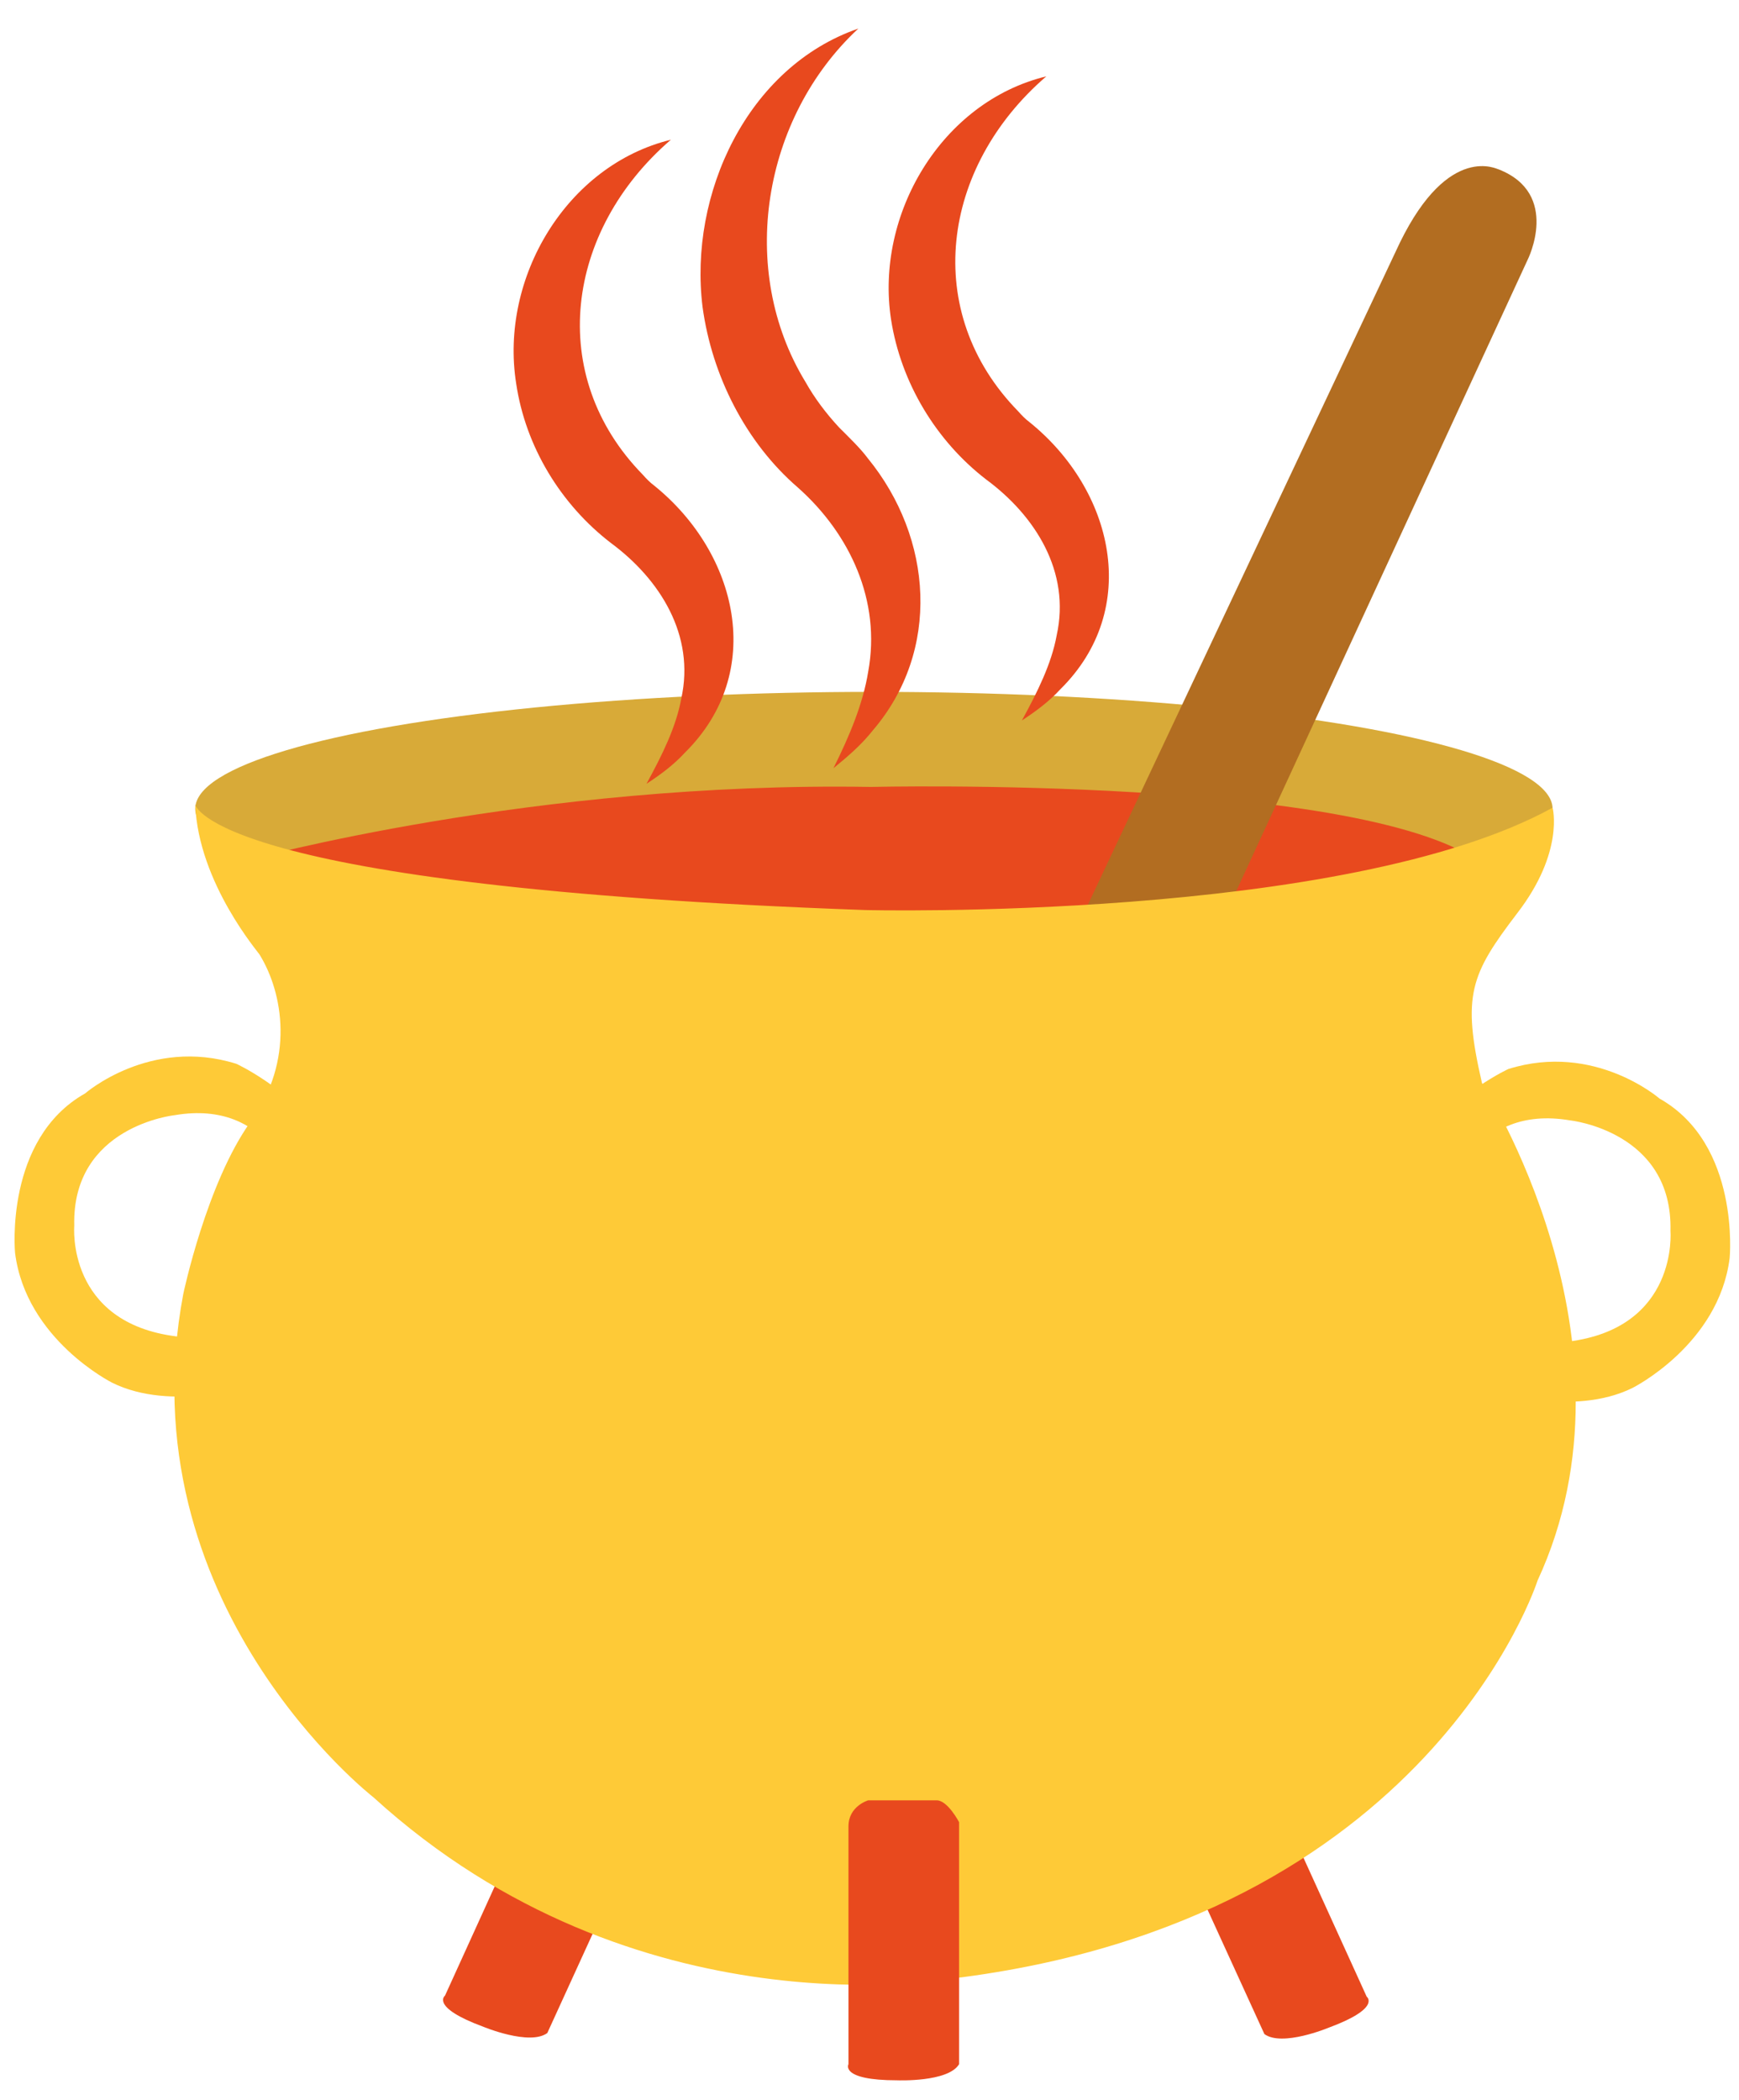
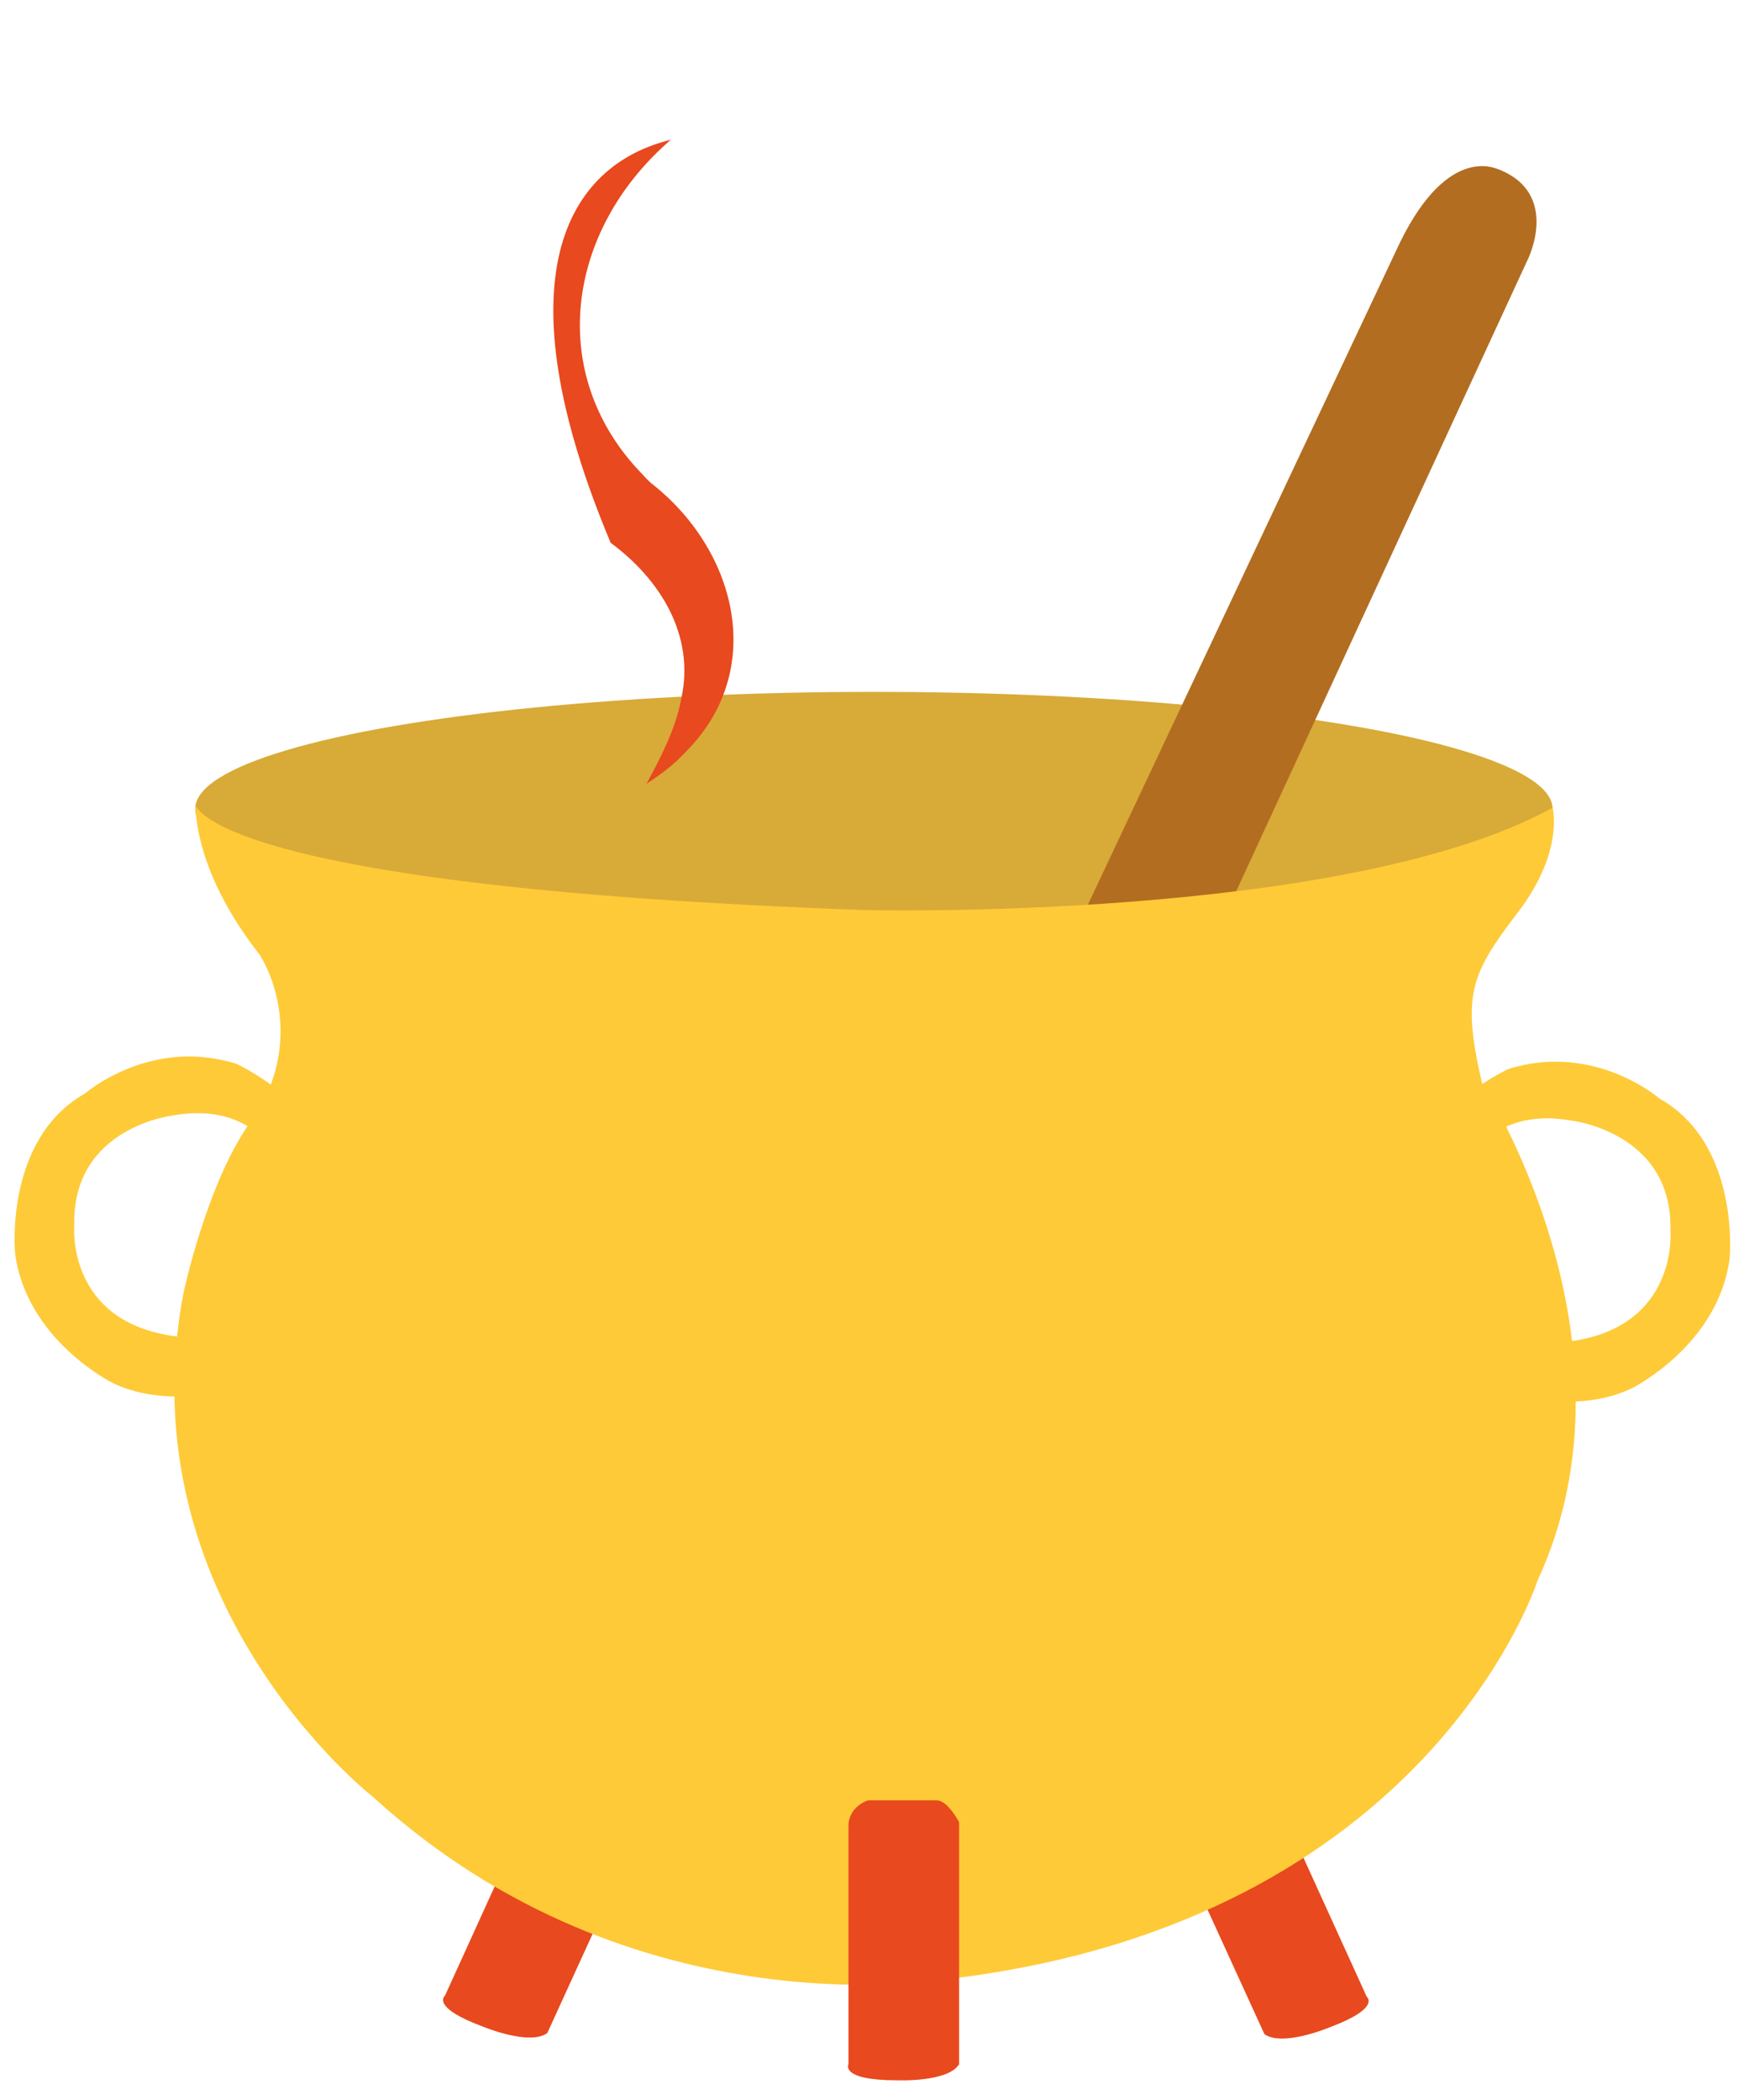
<svg xmlns="http://www.w3.org/2000/svg" version="1.1" id="Ebene_1" x="0px" y="0px" viewBox="0 0 334.9 404.3" style="enable-background:new 0 0 334.9 404.3;" xml:space="preserve">
  <style type="text/css">
	.st0{fill:#E8491E;}
	.st1{fill:#FECA37;}
	.st2{fill:#D8AA38;}
	.st3{fill:#B26D21;}
</style>
  <path class="st0" d="M122.8,343l-12.2-4.5c0,0-4-0.2-5.6,3.3l-19.3,42.4c0,0-2.9,2.2,7.4,6c0,0,8.9,3.7,12.3,1.2l19.7-43.1  C125,348.3,124.8,343.7,122.8,343z" />
  <path class="st0" d="M226.1,343.2l12.2-4.5c0,0,4-0.2,5.6,3.3l19.3,42.4c0,0,2.9,2.2-7.4,6c0,0-8.9,3.7-12.3,1.2l-19.7-43.1  C223.9,348.5,224.1,343.9,226.1,343.2z" />
  <path class="st1" d="M279.5,229.7c0,0,4.2-17.2,22.9-14c0,0,19.8,2.1,19.3,21.3c0,0,1.6,18.7-19.8,21.3c0,0-14,1-17.7-5.7l3.1,15.1  c0,0,15.6,5.2,27.1-0.5c0,0,16.6-8.3,18.7-25c0,0,2.1-21.9-13.5-30.7c0,0-12.5-10.9-29.1-5.7c0,0-9.4,4.2-18.2,14.6" />
  <path class="st1" d="M56.5,228.7c0,0-4.2-17.2-22.9-14c0,0-19.8,2.1-19.3,21.3c0,0-1.6,18.7,19.8,21.3c0,0,14,1,17.7-5.7l-3.1,15.1  c0,0-15.6,5.2-27.1-0.5c0,0-16.6-8.3-18.7-25c0,0-2.1-21.9,13.5-30.7c0,0,12.5-10.9,29.1-5.7c0,0,9.4,4.2,18.2,14.6" />
  <ellipse class="st2" cx="168.3" cy="155.7" rx="130.7" ry="22.5" />
-   <path class="st0" d="M47.7,165.6c0,0,55.2-15.2,120-14.1c0,0,96.3-2.3,118.3,15.2C286,166.7,131.1,212.4,47.7,165.6z" />
  <path class="st3" d="M269.6,46.7l-73.4,155.7l-21.1,33.4l32.3,2.2l86.8-188c0,0,6.4-12.7-5.6-17.4C288.5,32.7,279.1,27.3,269.6,46.7  z" />
  <path class="st1" d="M37.6,154.9c0,0,2.8,15.8,129,20.3c0,0,92.4,2.3,132.4-19.7c0,0,2.3,8.5-6.8,20.3c-9,11.8-10.7,15.8-6.8,32.7  c0,0,32.1,49.6,10.7,95.8c0,0-20.8,65.4-112.7,76.6c0,0-60.8,11.3-111.5-34.9c0,0-47.9-37.2-36.6-96.9c0,0,4.5-21.4,13-33.2  c8.5-11.8,6.2-24.8,1.7-32.1C50,183.6,38.2,170.1,37.6,154.9z" />
  <path class="st0" d="M180.4,346.6h-13.2c0,0-3.8,1.1-3.8,5v45.8c0,0-1.7,3.1,9.4,3.1c0,0,9.8,0.4,11.9-3.1v-46.6  C184.7,350.8,182.5,346.6,180.4,346.6z" />
-   <path class="st0" d="M129.2,26.9c-20.3,17.5-24.1,45.4-5.4,64.5c0.7,0.8,1.4,1.5,2.2,2.1c16.1,13,21.6,35.9,5.9,51.4  c-2.2,2.4-4.8,4.3-7.4,6c3-5.5,5.7-10.9,6.7-16.4c2.7-12.2-4.1-23-13.6-30C108,97.1,101.2,86,99.4,73.8  C96.2,53.5,109.1,31.8,129.2,26.9L129.2,26.9z" />
-   <path class="st0" d="M165.3,5.5c-18.5,17.2-23.3,46.5-10.2,68c1.8,3.2,4,6.1,6.5,8.8c1.7,1.7,4.1,4,5.5,5.9  c12.6,15.4,14.1,37.1,1,52.4c-2.2,2.8-4.9,5.1-7.6,7.3c3.1-6.2,5.7-12.4,6.7-18.6c2.5-13.6-3.5-26.5-13.5-35.4  c-10.1-8.7-16.6-21.6-18.4-34.8C132.6,37.4,143.9,12.9,165.3,5.5L165.3,5.5z" />
-   <path class="st0" d="M201.5,14.7c-20.3,17.5-24.1,45.4-5.4,64.5c0.7,0.8,1.4,1.5,2.2,2.1c16.1,13,21.6,35.9,5.9,51.4  c-2.2,2.4-4.8,4.3-7.4,6c3-5.5,5.7-10.9,6.7-16.4c2.7-12.2-4.1-23-13.6-30c-9.6-7.4-16.4-18.6-18.3-30.8  C168.5,41.3,181.3,19.6,201.5,14.7L201.5,14.7z" />
+   <path class="st0" d="M129.2,26.9c-20.3,17.5-24.1,45.4-5.4,64.5c0.7,0.8,1.4,1.5,2.2,2.1c16.1,13,21.6,35.9,5.9,51.4  c-2.2,2.4-4.8,4.3-7.4,6c3-5.5,5.7-10.9,6.7-16.4c2.7-12.2-4.1-23-13.6-30C96.2,53.5,109.1,31.8,129.2,26.9L129.2,26.9z" />
</svg>